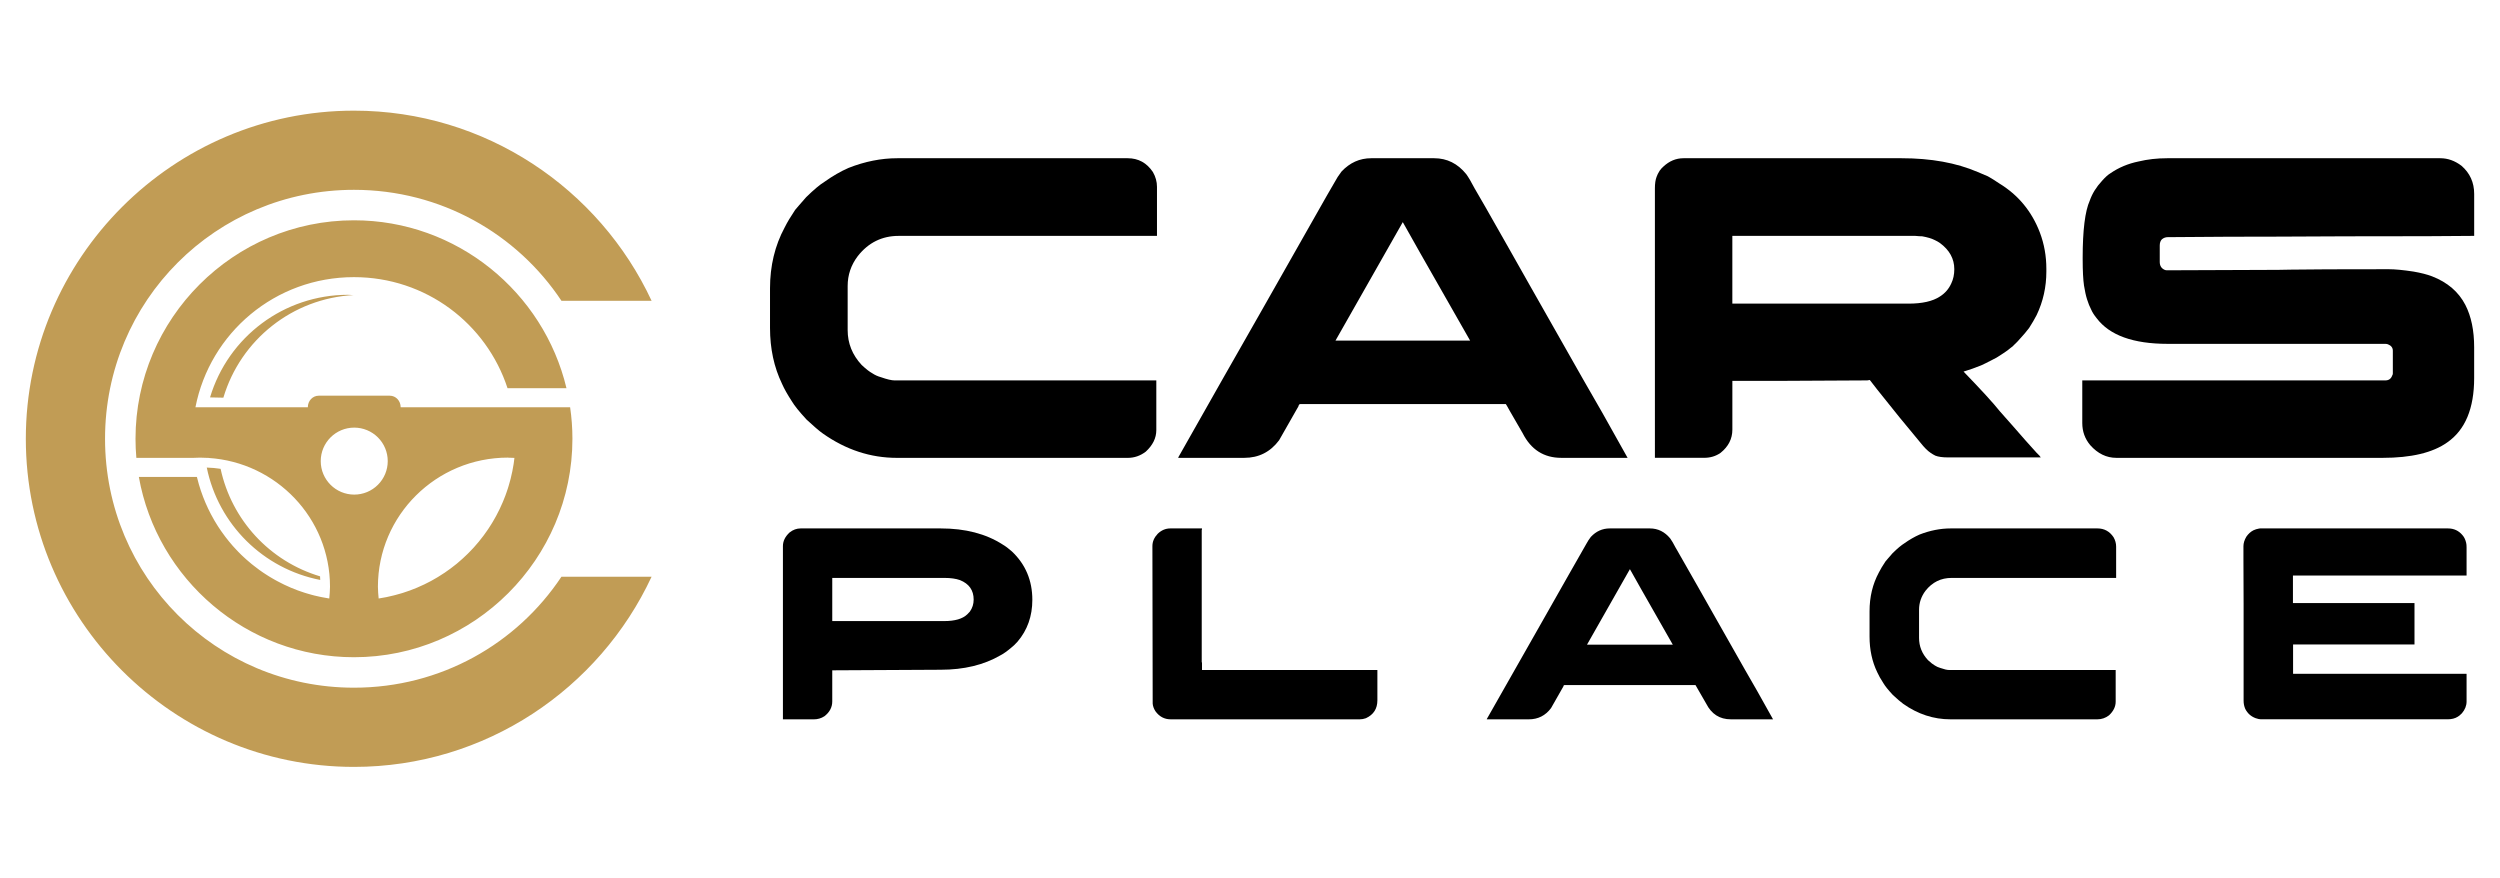
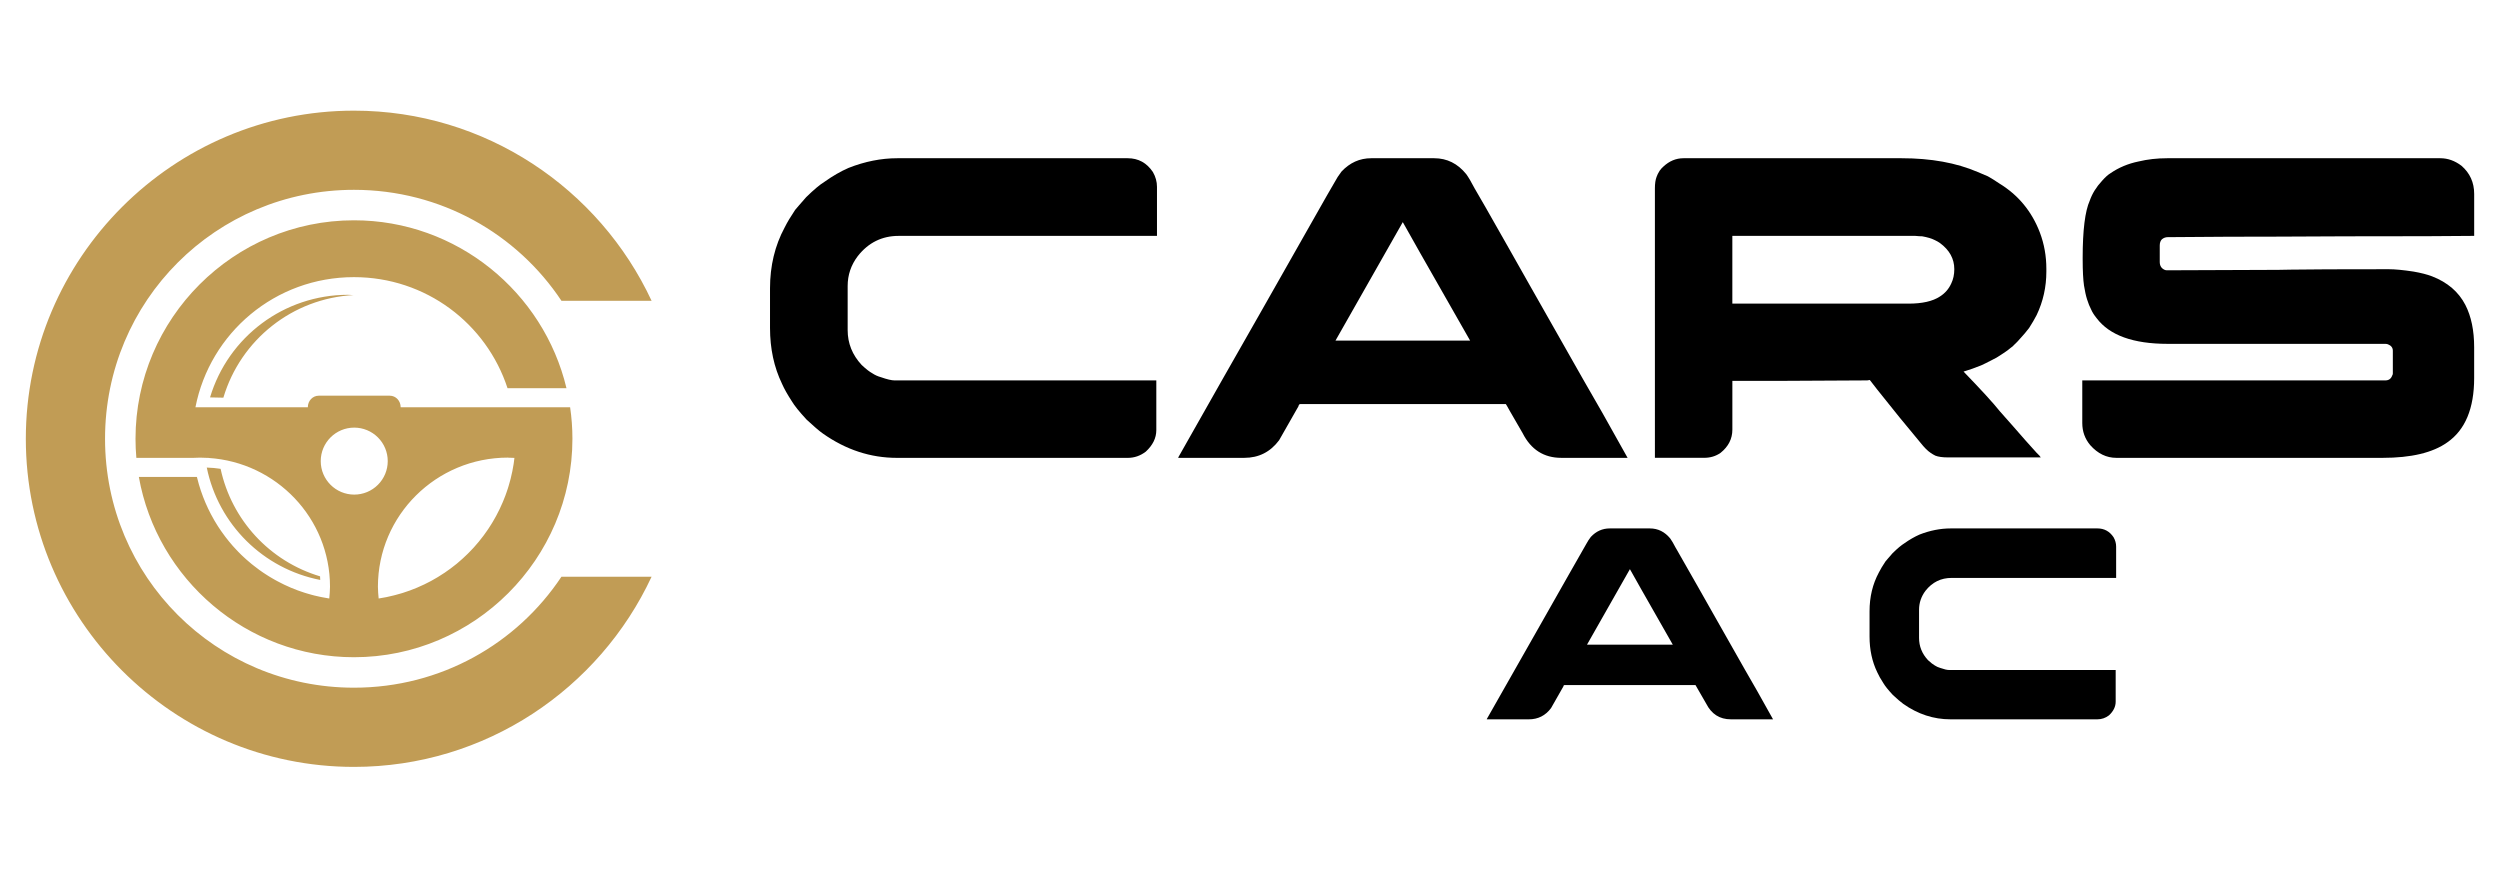
<svg xmlns="http://www.w3.org/2000/svg" version="1.1" id="Calque_1" x="0px" y="0px" width="183.75px" height="64.5px" viewBox="0 0 183.75 64.5" enable-background="new 0 0 183.75 64.5" xml:space="preserve">
  <g>
    <g>
      <path fill="#C19C55" d="M26.017,8.133C12.73,8.133,1.898,18.965,1.898,32.25S12.73,56.367,26.017,56.367    c9.667,0,18.033-5.735,21.875-13.979h-6.625c-3.271,4.924-8.867,8.157-15.25,8.157c-10.139,0-18.296-8.157-18.296-18.297    c0-10.14,8.157-18.296,18.296-18.296c6.382,0,11.979,3.232,15.25,8.156h6.625C44.051,13.868,35.684,8.133,26.017,8.133z     M26.017,16.192L26.017,16.192c-8.843,0-16.057,7.215-16.057,16.058c0,0.474,0.021,0.941,0.062,1.405h4.201    c0-0.003,0-0.003,0-0.003c0.2-0.008,0.376-0.012,0.476-0.016H14.7c0.188,0,0.378,0.008,0.563,0.019h0.069v0.005    c4.981,0.322,8.923,4.434,8.923,9.459c-0.004,0.29-0.024,0.581-0.054,0.871c-0.184-0.026-0.364-0.063-0.544-0.098    c-0.055-0.012-0.109-0.021-0.163-0.033c-0.126-0.026-0.252-0.055-0.377-0.086c-0.063-0.017-0.125-0.033-0.188-0.049    c-0.113-0.029-0.225-0.063-0.336-0.096c-0.069-0.021-0.139-0.041-0.208-0.063c-0.107-0.035-0.212-0.071-0.318-0.108    c-0.063-0.021-0.13-0.045-0.193-0.067c-0.147-0.056-0.294-0.113-0.439-0.173c-0.018-0.008-0.037-0.017-0.055-0.022    c-0.007,0-0.016-0.008-0.024-0.012c-0.155-0.065-0.31-0.137-0.463-0.209c-0.052-0.025-0.103-0.051-0.155-0.078    c-0.106-0.053-0.213-0.104-0.318-0.162c-0.062-0.032-0.121-0.064-0.183-0.099c-0.093-0.053-0.186-0.104-0.277-0.159    c-0.065-0.039-0.131-0.078-0.195-0.117c-0.09-0.055-0.178-0.112-0.266-0.17c-0.062-0.039-0.121-0.078-0.181-0.119    c-0.087-0.06-0.173-0.121-0.259-0.182c-0.119-0.088-0.234-0.175-0.35-0.266c-0.069-0.053-0.14-0.105-0.207-0.161    c-0.073-0.06-0.145-0.121-0.215-0.183c-0.061-0.053-0.12-0.104-0.18-0.154c-0.072-0.064-0.144-0.131-0.215-0.197    c-0.053-0.05-0.104-0.1-0.158-0.148c-0.074-0.075-0.149-0.148-0.224-0.225c-0.041-0.041-0.081-0.084-0.121-0.127    c-0.08-0.082-0.158-0.166-0.233-0.253c-0.021-0.022-0.042-0.05-0.064-0.071c-0.179-0.205-0.35-0.414-0.515-0.629    c-0.012-0.016-0.023-0.029-0.034-0.045c-0.08-0.104-0.156-0.211-0.231-0.318c-0.021-0.028-0.041-0.057-0.061-0.084    c-0.074-0.105-0.146-0.213-0.215-0.321c-0.022-0.034-0.044-0.067-0.065-0.103c-0.07-0.11-0.139-0.224-0.206-0.336    c-0.012-0.022-0.024-0.045-0.037-0.066c-0.311-0.537-0.581-1.104-0.804-1.688c-0.058-0.149-0.112-0.302-0.163-0.453    c0,0-0.003-0.004-0.003-0.008c-0.051-0.152-0.099-0.308-0.144-0.462c-0.053-0.178-0.099-0.354-0.142-0.536h-4.267    c1.333,7.514,7.924,13.252,15.81,13.252c8.843,0,16.058-7.215,16.058-16.058c0-0.786-0.059-1.56-0.169-2.315H37.67h-3.09h-5.131    c0-0.471-0.355-0.849-0.798-0.849h-5.229c-0.441,0-0.797,0.378-0.797,0.849h-8.26c1.069-5.467,5.86-9.563,11.651-9.563    c5.286,0,9.735,3.411,11.287,8.162h4.333C39.953,21.472,33.582,16.192,26.017,16.192z M25.565,21.668    c-4.67,0.004-8.785,3.068-10.127,7.541c0.322,0.01,0.648,0.016,0.979,0.021c1.275-4.278,5.1-7.296,9.558-7.541    C25.838,21.679,25.702,21.672,25.565,21.668z M26.036,31.43c0.652,0,1.279,0.259,1.741,0.721c0.463,0.462,0.722,1.088,0.722,1.742    c0,0.652-0.259,1.278-0.722,1.74c-0.462,0.463-1.088,0.721-1.741,0.721c-1.36,0-2.462-1.103-2.462-2.461    C23.574,32.531,24.676,31.43,26.036,31.43z M37.338,33.634v0.005c0.098,0,0.273,0.006,0.472,0.016    c-0.012,0.093-0.021,0.186-0.035,0.279c-0.008,0.056-0.015,0.113-0.023,0.17c-0.028,0.184-0.061,0.363-0.097,0.543    c-0.004,0.016-0.008,0.033-0.012,0.049c-0.034,0.164-0.069,0.324-0.11,0.486c-0.016,0.059-0.031,0.115-0.047,0.174    c-0.03,0.114-0.062,0.229-0.096,0.34c-0.021,0.074-0.045,0.148-0.068,0.223c-0.031,0.1-0.065,0.197-0.101,0.296    c-0.025,0.07-0.049,0.144-0.076,0.214c-0.042,0.112-0.087,0.227-0.134,0.338c-0.02,0.051-0.04,0.103-0.062,0.151    c-0.071,0.166-0.145,0.332-0.223,0.494s-0.16,0.319-0.244,0.478c-0.023,0.043-0.049,0.088-0.072,0.131    c-0.063,0.11-0.125,0.223-0.189,0.33c-0.031,0.053-0.063,0.105-0.096,0.158c-0.065,0.105-0.132,0.21-0.201,0.314    c-0.03,0.044-0.059,0.09-0.089,0.133c-0.081,0.119-0.165,0.234-0.25,0.352c-0.02,0.026-0.038,0.053-0.057,0.078    c-0.219,0.292-0.45,0.574-0.695,0.844c-0.021,0.023-0.04,0.043-0.061,0.065c-0.102,0.11-0.205,0.22-0.311,0.325    c-0.029,0.029-0.06,0.059-0.088,0.088c-0.103,0.102-0.205,0.199-0.311,0.295c-0.028,0.027-0.059,0.055-0.088,0.081    c-0.116,0.104-0.233,0.207-0.354,0.308c-0.019,0.016-0.035,0.03-0.053,0.045c-0.286,0.234-0.584,0.455-0.893,0.664    c-0.011,0.008-0.025,0.017-0.037,0.022c-0.137,0.092-0.274,0.181-0.416,0.267c-0.03,0.02-0.062,0.037-0.092,0.055    C32,42.521,31.867,42.6,31.732,42.673c-0.025,0.017-0.052,0.029-0.078,0.043c-0.15,0.081-0.305,0.159-0.46,0.233    c-0.007,0-0.014,0.009-0.02,0.012h-0.006c-0.336,0.161-0.683,0.309-1.036,0.438c-0.032,0.012-0.065,0.021-0.098,0.033    c-0.139,0.049-0.277,0.096-0.417,0.142c-0.048,0.015-0.096,0.03-0.144,0.043c-0.135,0.04-0.271,0.079-0.408,0.114    c-0.042,0.013-0.085,0.022-0.128,0.033c-0.147,0.038-0.297,0.072-0.447,0.104c-0.033,0.008-0.065,0.016-0.1,0.022    c-0.185,0.037-0.371,0.068-0.559,0.099c-0.03-0.29-0.05-0.58-0.054-0.871C27.782,37.88,32.061,33.635,37.338,33.634z     M15.198,34.367L15.198,34.367c0.857,4.184,4.146,7.439,8.339,8.259c-0.003-0.089-0.007-0.177-0.013-0.265    c-3.694-1.104-6.496-4.133-7.31-7.902c-0.33-0.051-0.663-0.083-1-0.092l-0.012-0.002C15.203,34.365,15.199,34.365,15.198,34.367z" />
    </g>
    <g>
      <g>
        <path d="M65.955,11.63h16.932c0.78,0,1.397,0.338,1.85,1.012c0.2,0.349,0.301,0.712,0.301,1.092v3.604H66.049     c-1.223,0-2.224,0.496-3.003,1.486c-0.496,0.654-0.743,1.386-0.743,2.198v3.24c0,0.97,0.342,1.823,1.028,2.562     c0.326,0.305,0.589,0.511,0.79,0.616c0.189,0.127,0.399,0.221,0.632,0.285c0.442,0.157,0.78,0.236,1.012,0.236h19.224v3.652     c0,0.58-0.258,1.106-0.773,1.581c-0.401,0.307-0.843,0.459-1.328,0.459H65.923c-1.939,0-3.752-0.596-5.438-1.786     c-0.284-0.2-0.686-0.543-1.201-1.027c-0.537-0.58-0.901-1.033-1.092-1.359c-0.315-0.485-0.553-0.907-0.711-1.266     c-0.59-1.223-0.885-2.592-0.885-4.11v-2.908c0-1.655,0.358-3.146,1.075-4.475c0.188-0.379,0.447-0.812,0.773-1.296     c0.084-0.095,0.175-0.2,0.27-0.316c0.158-0.189,0.337-0.396,0.538-0.616c0.559-0.548,1.012-0.928,1.359-1.139     c0.591-0.421,1.176-0.759,1.755-1.012C63.567,11.868,64.764,11.63,65.955,11.63z" />
        <path d="M100.782,11.63h4.633c0.938,0,1.724,0.391,2.354,1.17c0.168,0.232,0.379,0.591,0.631,1.075     c0.043,0.063,0.08,0.127,0.111,0.19c0.096,0.147,0.908,1.569,2.437,4.269c0.432,0.77,0.926,1.644,1.483,2.624     c3.469,6.123,5.25,9.253,5.346,9.391l1.851,3.303h-4.871c-1.284,0-2.231-0.604-2.844-1.816c-0.435-0.738-0.75-1.286-0.951-1.645     c-0.166-0.306-0.264-0.469-0.282-0.49H95.564c-0.021,0-0.045,0.011-0.07,0.031c-0.026,0.021-0.045,0.063-0.056,0.127     l-1.423,2.498c-0.643,0.863-1.498,1.295-2.561,1.295h-4.822c-0.021,0-0.032-0.002-0.032-0.008s0-0.013,0-0.022     c2.329-4.121,4.358-7.693,6.087-10.719c1.369-2.413,2.477-4.363,3.319-5.85c1.307-2.309,1.992-3.51,2.056-3.604     c0.168-0.316,0.349-0.596,0.537-0.838C99.212,11.957,99.938,11.63,100.782,11.63z M103.105,16.326l-4.948,8.71h9.897     C104.816,19.366,103.169,16.463,103.105,16.326z" />
        <path d="M123.734,11.63h16.033c2.16,0,4.025,0.338,5.594,1.012c0.318,0.127,0.564,0.232,0.746,0.316     c0.263,0.148,0.543,0.321,0.836,0.522c1.402,0.854,2.398,2.061,2.99,3.619c0.314,0.833,0.474,1.719,0.474,2.656v0.206     c0,1.128-0.236,2.192-0.712,3.193c-0.146,0.284-0.331,0.601-0.553,0.948c-0.19,0.253-0.416,0.521-0.682,0.807     c-0.125,0.147-0.252,0.279-0.379,0.395l-0.158,0.159l-0.127,0.095l-0.236,0.189c-0.188,0.137-0.428,0.295-0.711,0.474     c-0.041,0.021-0.084,0.048-0.129,0.079c-0.283,0.148-0.541,0.28-0.772,0.396c-0.115,0.053-0.226,0.105-0.332,0.158     c-0.412,0.169-0.845,0.321-1.296,0.458c1.308,1.35,2.201,2.33,2.688,2.941c0.326,0.369,0.648,0.732,0.966,1.091     c0.6,0.695,1.176,1.344,1.723,1.944c0.168,0.157,0.27,0.269,0.299,0.332h-6.828c-0.391,0-0.695-0.043-0.916-0.127     c-0.064-0.032-0.123-0.063-0.176-0.095c-0.053-0.032-0.111-0.068-0.172-0.11c-0.223-0.147-0.471-0.396-0.746-0.743     c-1-1.19-2.059-2.493-3.176-3.904l-0.553-0.712c-0.033,0-0.099,0.011-0.189,0.031c-0.654,0-2.621,0.011-5.896,0.032h-4.016v3.588     c0,0.675-0.291,1.243-0.871,1.708c-0.348,0.242-0.748,0.362-1.201,0.362h-3.621V13.844c0-0.358,0.043-0.643,0.127-0.854     c0.043-0.127,0.115-0.274,0.223-0.443c0.072-0.105,0.162-0.205,0.269-0.3C122.693,11.836,123.188,11.63,123.734,11.63z      M127.327,17.337v4.98h12.944c1.015,0,1.781-0.174,2.31-0.522c0.381-0.241,0.658-0.563,0.838-0.964     c0.147-0.306,0.222-0.653,0.222-1.043c0-0.77-0.354-1.412-1.06-1.929c-0.104-0.074-0.218-0.137-0.33-0.19     c-0.03-0.01-0.063-0.026-0.099-0.047c-0.188-0.095-0.477-0.18-0.866-0.253c-0.129,0-0.302-0.011-0.522-0.032H127.327z" />
        <path d="M159.292,11.63h20.076c0.549,0,1.065,0.186,1.551,0.554c0.621,0.538,0.933,1.228,0.933,2.071v3.082h-0.031     c-1.475,0.021-4.594,0.032-9.359,0.032c-3.75,0.021-6.66,0.031-8.725,0.031c-2.162,0.021-3.631,0.031-4.41,0.031     c-0.158,0-0.303,0.054-0.428,0.158c-0.105,0.105-0.158,0.259-0.158,0.459v1.201c0,0.285,0.121,0.48,0.363,0.585     c0.03,0.011,0.059,0.019,0.08,0.024c0.02,0.005,0.047,0.008,0.078,0.008c4.782-0.021,7.514-0.032,8.188-0.032     c0.17,0,0.475-0.005,0.918-0.016c1.244-0.021,3.605-0.031,7.084-0.031h0.125c0.453,0,1.061,0.058,1.818,0.174     c0.549,0.095,1,0.211,1.358,0.348c1.14,0.442,1.955,1.144,2.451,2.103c0.433,0.844,0.646,1.881,0.646,3.114v2.261     c0,2.234-0.656,3.81-1.975,4.728c-1.064,0.758-2.65,1.137-4.76,1.137h-19.555c-0.736,0-1.377-0.312-1.927-0.933     c-0.391-0.464-0.586-1.006-0.586-1.629v-3.13h22.272c0.255,0,0.423-0.12,0.509-0.363c0.021-0.031,0.032-0.063,0.039-0.095     c0.006-0.032,0.006-0.053,0.006-0.063v-1.66c0-0.221-0.119-0.379-0.363-0.475c-0.061-0.021-0.125-0.031-0.188-0.031h-15.996     c-2.531,0-4.27-0.627-5.219-1.881c-0.189-0.232-0.326-0.448-0.41-0.648c-0.105-0.2-0.207-0.447-0.299-0.743     c-0.088-0.273-0.158-0.611-0.224-1.012c-0.063-0.432-0.098-1.069-0.098-1.913V18.95c0-2.034,0.176-3.436,0.522-4.206     c0.18-0.516,0.48-1,0.902-1.454c0.232-0.263,0.436-0.448,0.615-0.554c0.609-0.421,1.303-0.711,2.07-0.868     C157.843,11.71,158.544,11.63,159.292,11.63z" />
      </g>
      <g>
-         <path d="M58.844,38.839h10.294c1.813,0,3.331,0.394,4.553,1.181c0.208,0.121,0.437,0.291,0.686,0.513     c1,0.946,1.5,2.133,1.5,3.556c0,1.195-0.362,2.221-1.087,3.072c-0.188,0.208-0.347,0.359-0.475,0.453     c-0.302,0.256-0.563,0.439-0.786,0.554c-1.215,0.705-2.679,1.058-4.391,1.058l-7.755,0.041h-0.212v2.286     c0,0.431-0.191,0.793-0.574,1.089c-0.235,0.154-0.497,0.23-0.786,0.23h-2.266v-12.73c0-0.371,0.165-0.707,0.493-1.009     C58.287,38.938,58.556,38.839,58.844,38.839z M61.171,42.477v3.172h8.229c0.786,0,1.351-0.164,1.692-0.493     c0.061-0.061,0.125-0.128,0.191-0.2c0.188-0.264,0.281-0.559,0.281-0.887c0-0.686-0.335-1.162-1.007-1.432     c-0.302-0.106-0.682-0.16-1.138-0.16H61.171z" />
-         <path d="M86.021,38.839h2.326c0,0.041-0.003,0.075-0.01,0.103c-0.007,0.014-0.01,0.022-0.01,0.029v9.689l0.02,0.02h-0.02     c0.014,0.014,0.02,0.025,0.02,0.035s0,0.026,0,0.046v0.484h12.891v2.225c0,0.618-0.278,1.058-0.846,1.319     c-0.154,0.055-0.305,0.081-0.453,0.081H86.042c-0.457,0-0.83-0.198-1.118-0.595c-0.121-0.188-0.188-0.375-0.202-0.563v-0.103     l-0.02-11.471c0-0.33,0.13-0.632,0.393-0.908C85.363,38.971,85.672,38.839,86.021,38.839z" />
        <path d="M118.314,38.839h2.951c0.598,0,1.098,0.25,1.502,0.746c0.105,0.147,0.242,0.377,0.4,0.685     c0.029,0.041,0.053,0.082,0.072,0.121c0.061,0.096,0.576,1.002,1.551,2.721c0.273,0.49,0.59,1.048,0.947,1.672     c2.209,3.9,3.342,5.896,3.404,5.982l1.178,2.104h-3.104c-0.817,0-1.422-0.386-1.812-1.157c-0.274-0.472-0.477-0.82-0.604-1.048     c-0.106-0.194-0.168-0.3-0.18-0.313h-9.632c-0.014,0-0.026,0.008-0.045,0.021c-0.016,0.014-0.026,0.04-0.034,0.081l-0.906,1.592     c-0.41,0.549-0.953,0.825-1.631,0.825H109.3c-0.014,0-0.021-0.002-0.021-0.005c0-0.004,0-0.01,0-0.016     c1.484-2.625,2.777-4.901,3.879-6.828c0.873-1.539,1.578-2.78,2.115-3.729c0.832-1.47,1.27-2.234,1.309-2.296     c0.107-0.202,0.223-0.38,0.344-0.534C117.314,39.048,117.777,38.839,118.314,38.839z M119.798,41.832l-3.153,5.55h6.305     C120.889,43.768,119.837,41.918,119.798,41.832z" />
        <path d="M143.378,38.839h10.787c0.496,0,0.892,0.216,1.181,0.646c0.127,0.223,0.19,0.453,0.19,0.695v2.297h-12.097     c-0.78,0-1.418,0.315-1.916,0.946c-0.313,0.417-0.473,0.884-0.473,1.399v2.063c0,0.618,0.217,1.162,0.656,1.634     c0.207,0.192,0.375,0.324,0.502,0.393c0.121,0.08,0.256,0.14,0.402,0.182c0.283,0.1,0.498,0.151,0.646,0.151h12.246v2.325     c0,0.369-0.164,0.705-0.492,1.008c-0.256,0.195-0.538,0.292-0.848,0.292h-10.808c-1.235,0-2.393-0.379-3.467-1.138     c-0.178-0.129-0.434-0.348-0.764-0.655c-0.344-0.369-0.574-0.658-0.695-0.866c-0.201-0.309-0.352-0.577-0.453-0.806     c-0.375-0.778-0.563-1.651-0.563-2.618v-1.854c0-1.056,0.227-2.004,0.684-2.853c0.121-0.24,0.285-0.517,0.494-0.825     c0.055-0.061,0.109-0.128,0.172-0.201c0.1-0.121,0.215-0.252,0.342-0.393c0.355-0.35,0.646-0.592,0.865-0.727     c0.375-0.268,0.75-0.482,1.119-0.645C141.855,38.99,142.618,38.839,143.378,38.839z" />
-         <path d="M179.923,38.839c0.438,0,0.793,0.166,1.068,0.494c0.127,0.142,0.217,0.33,0.271,0.563     c0.021,0.08,0.031,0.194,0.031,0.343v2.065h-12.762v2.023h8.934v3.042h-8.914l-0.01,0.011v2.145h12.742     c0.006,0,0.01,0.004,0.01,0.011v2.024c0,0.31-0.115,0.598-0.342,0.865c-0.143,0.141-0.244,0.227-0.303,0.252     c-0.201,0.129-0.451,0.191-0.746,0.191h-13.729c-0.092,0-0.221-0.026-0.381-0.081c-0.344-0.127-0.601-0.354-0.767-0.685     c-0.082-0.188-0.121-0.391-0.121-0.604v-7.081c-0.008-0.342-0.012-1.456-0.012-3.343v-0.927c0-0.224,0.07-0.453,0.211-0.695     c0.148-0.215,0.322-0.372,0.523-0.475c0.15-0.065,0.26-0.104,0.334-0.109c0.041-0.016,0.1-0.023,0.182-0.031L179.923,38.839     L179.923,38.839z" />
      </g>
    </g>
  </g>
</svg>